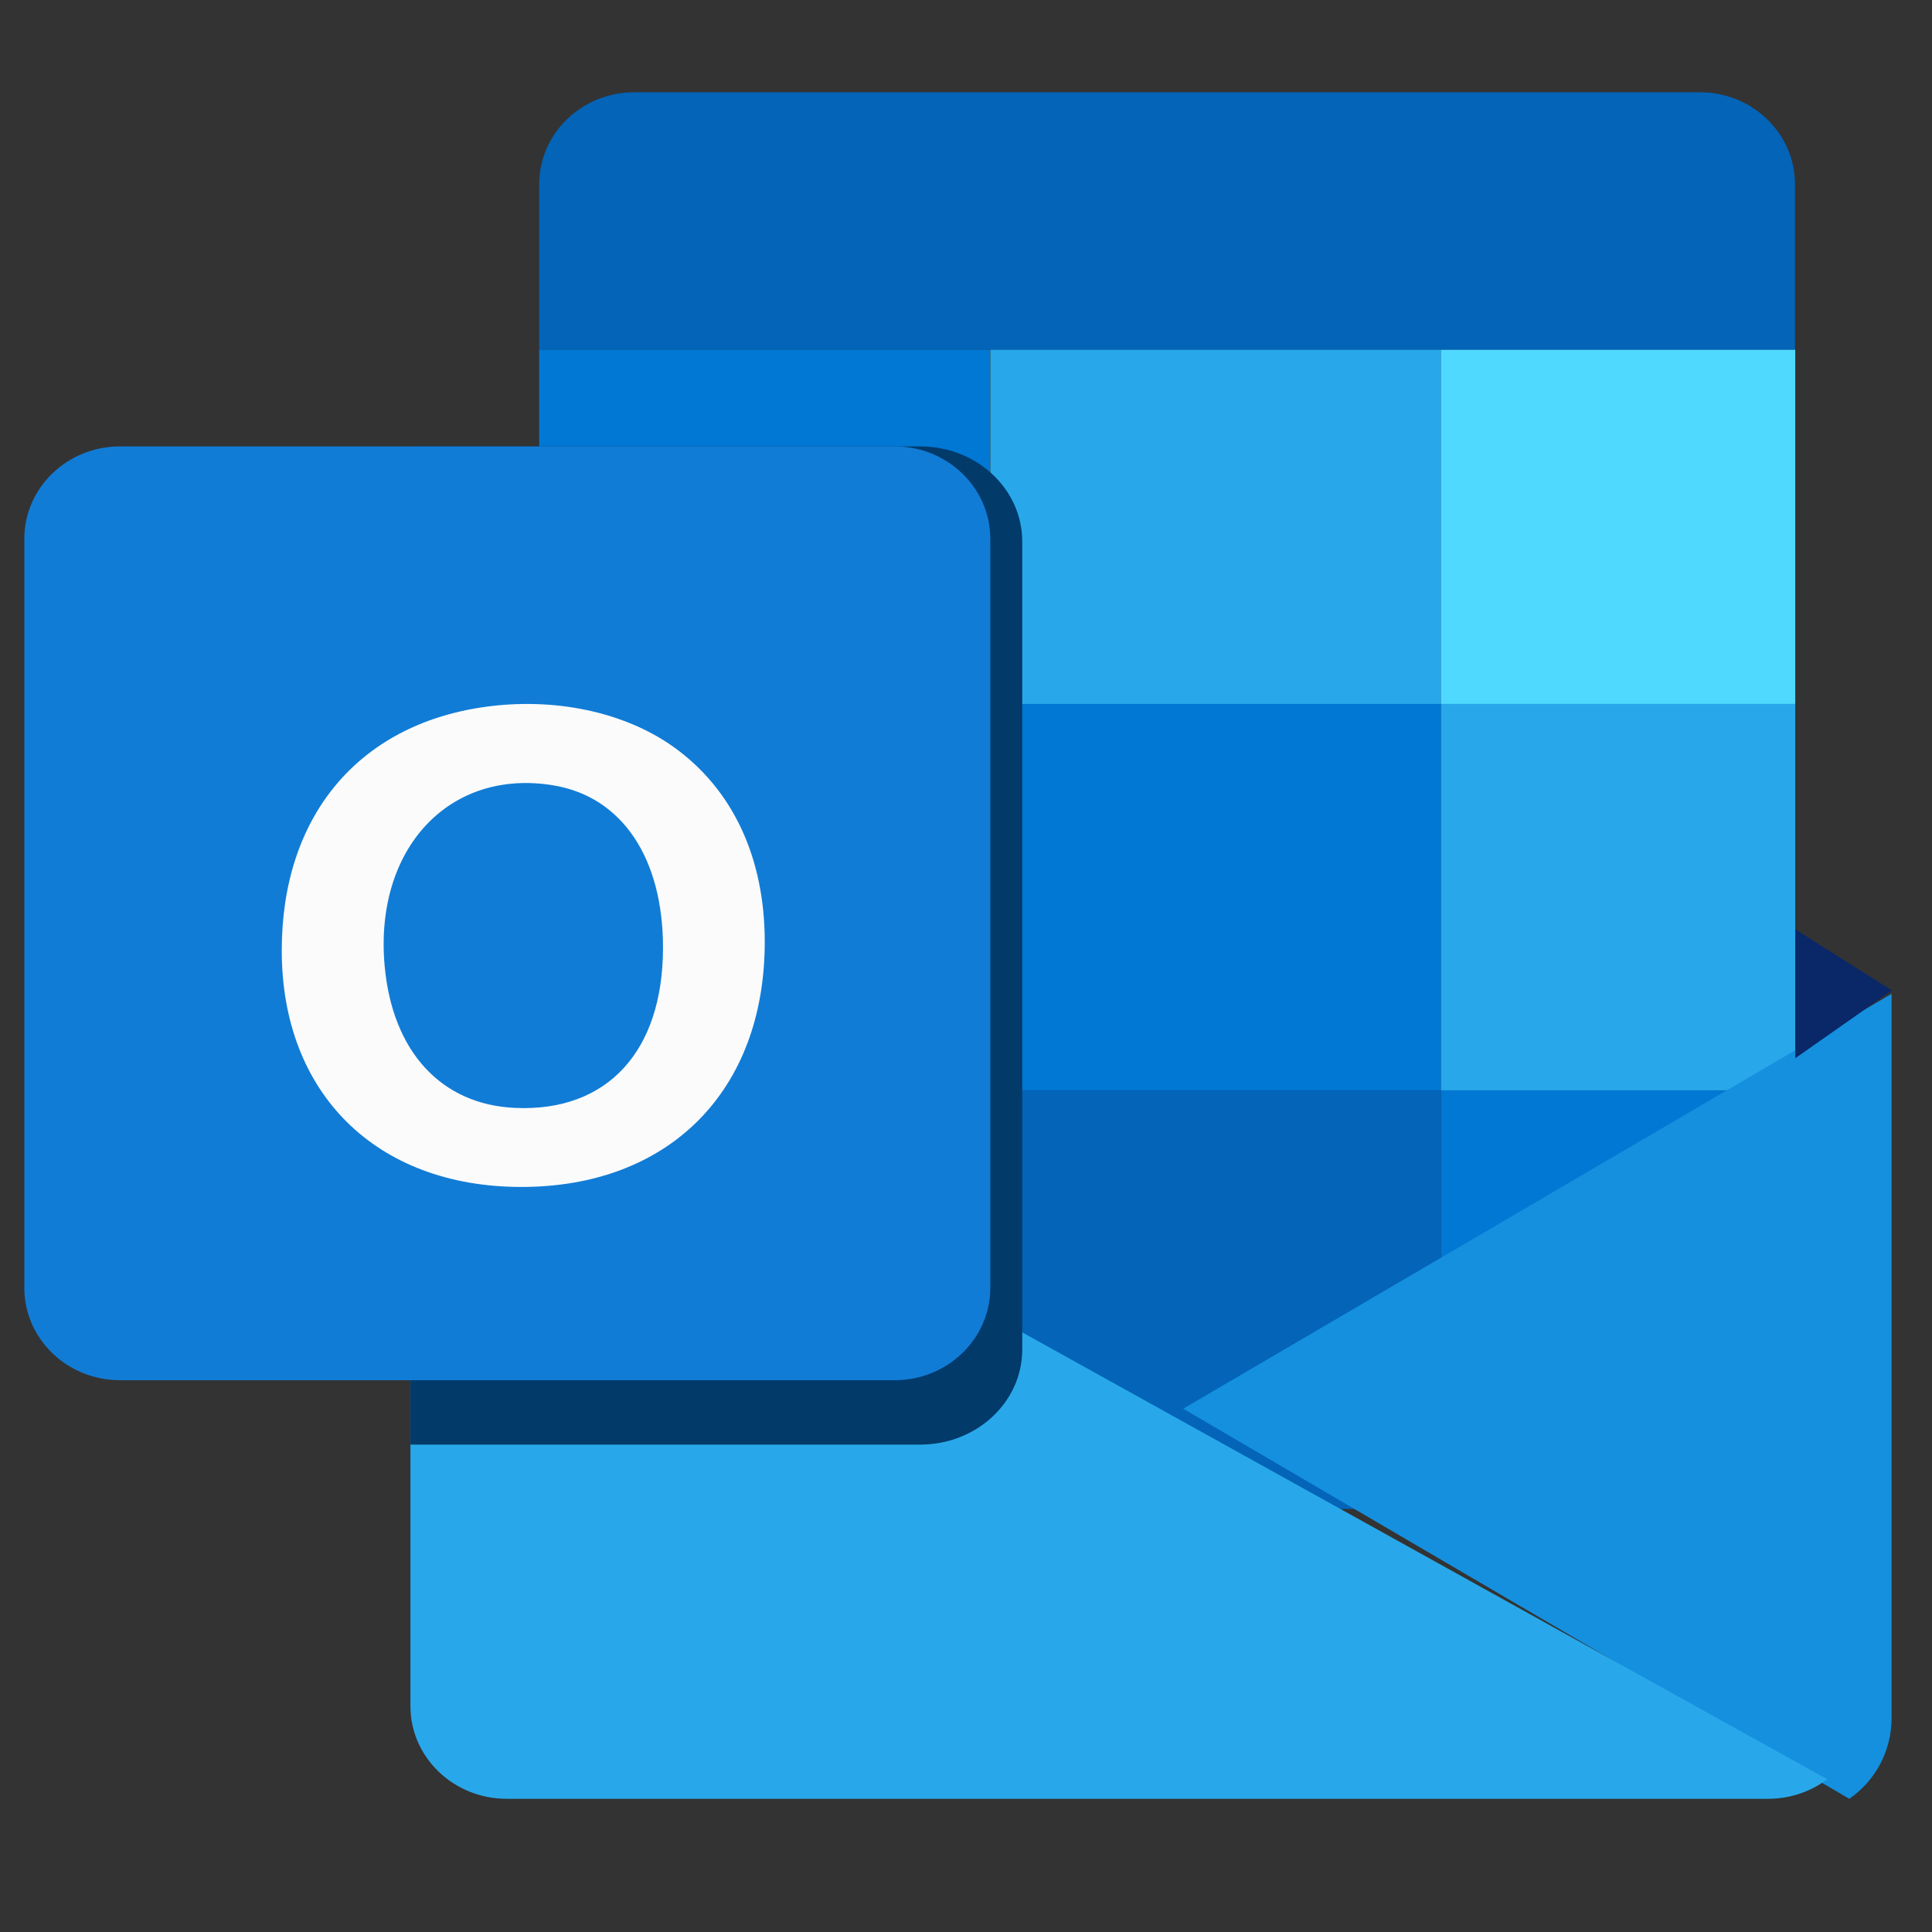
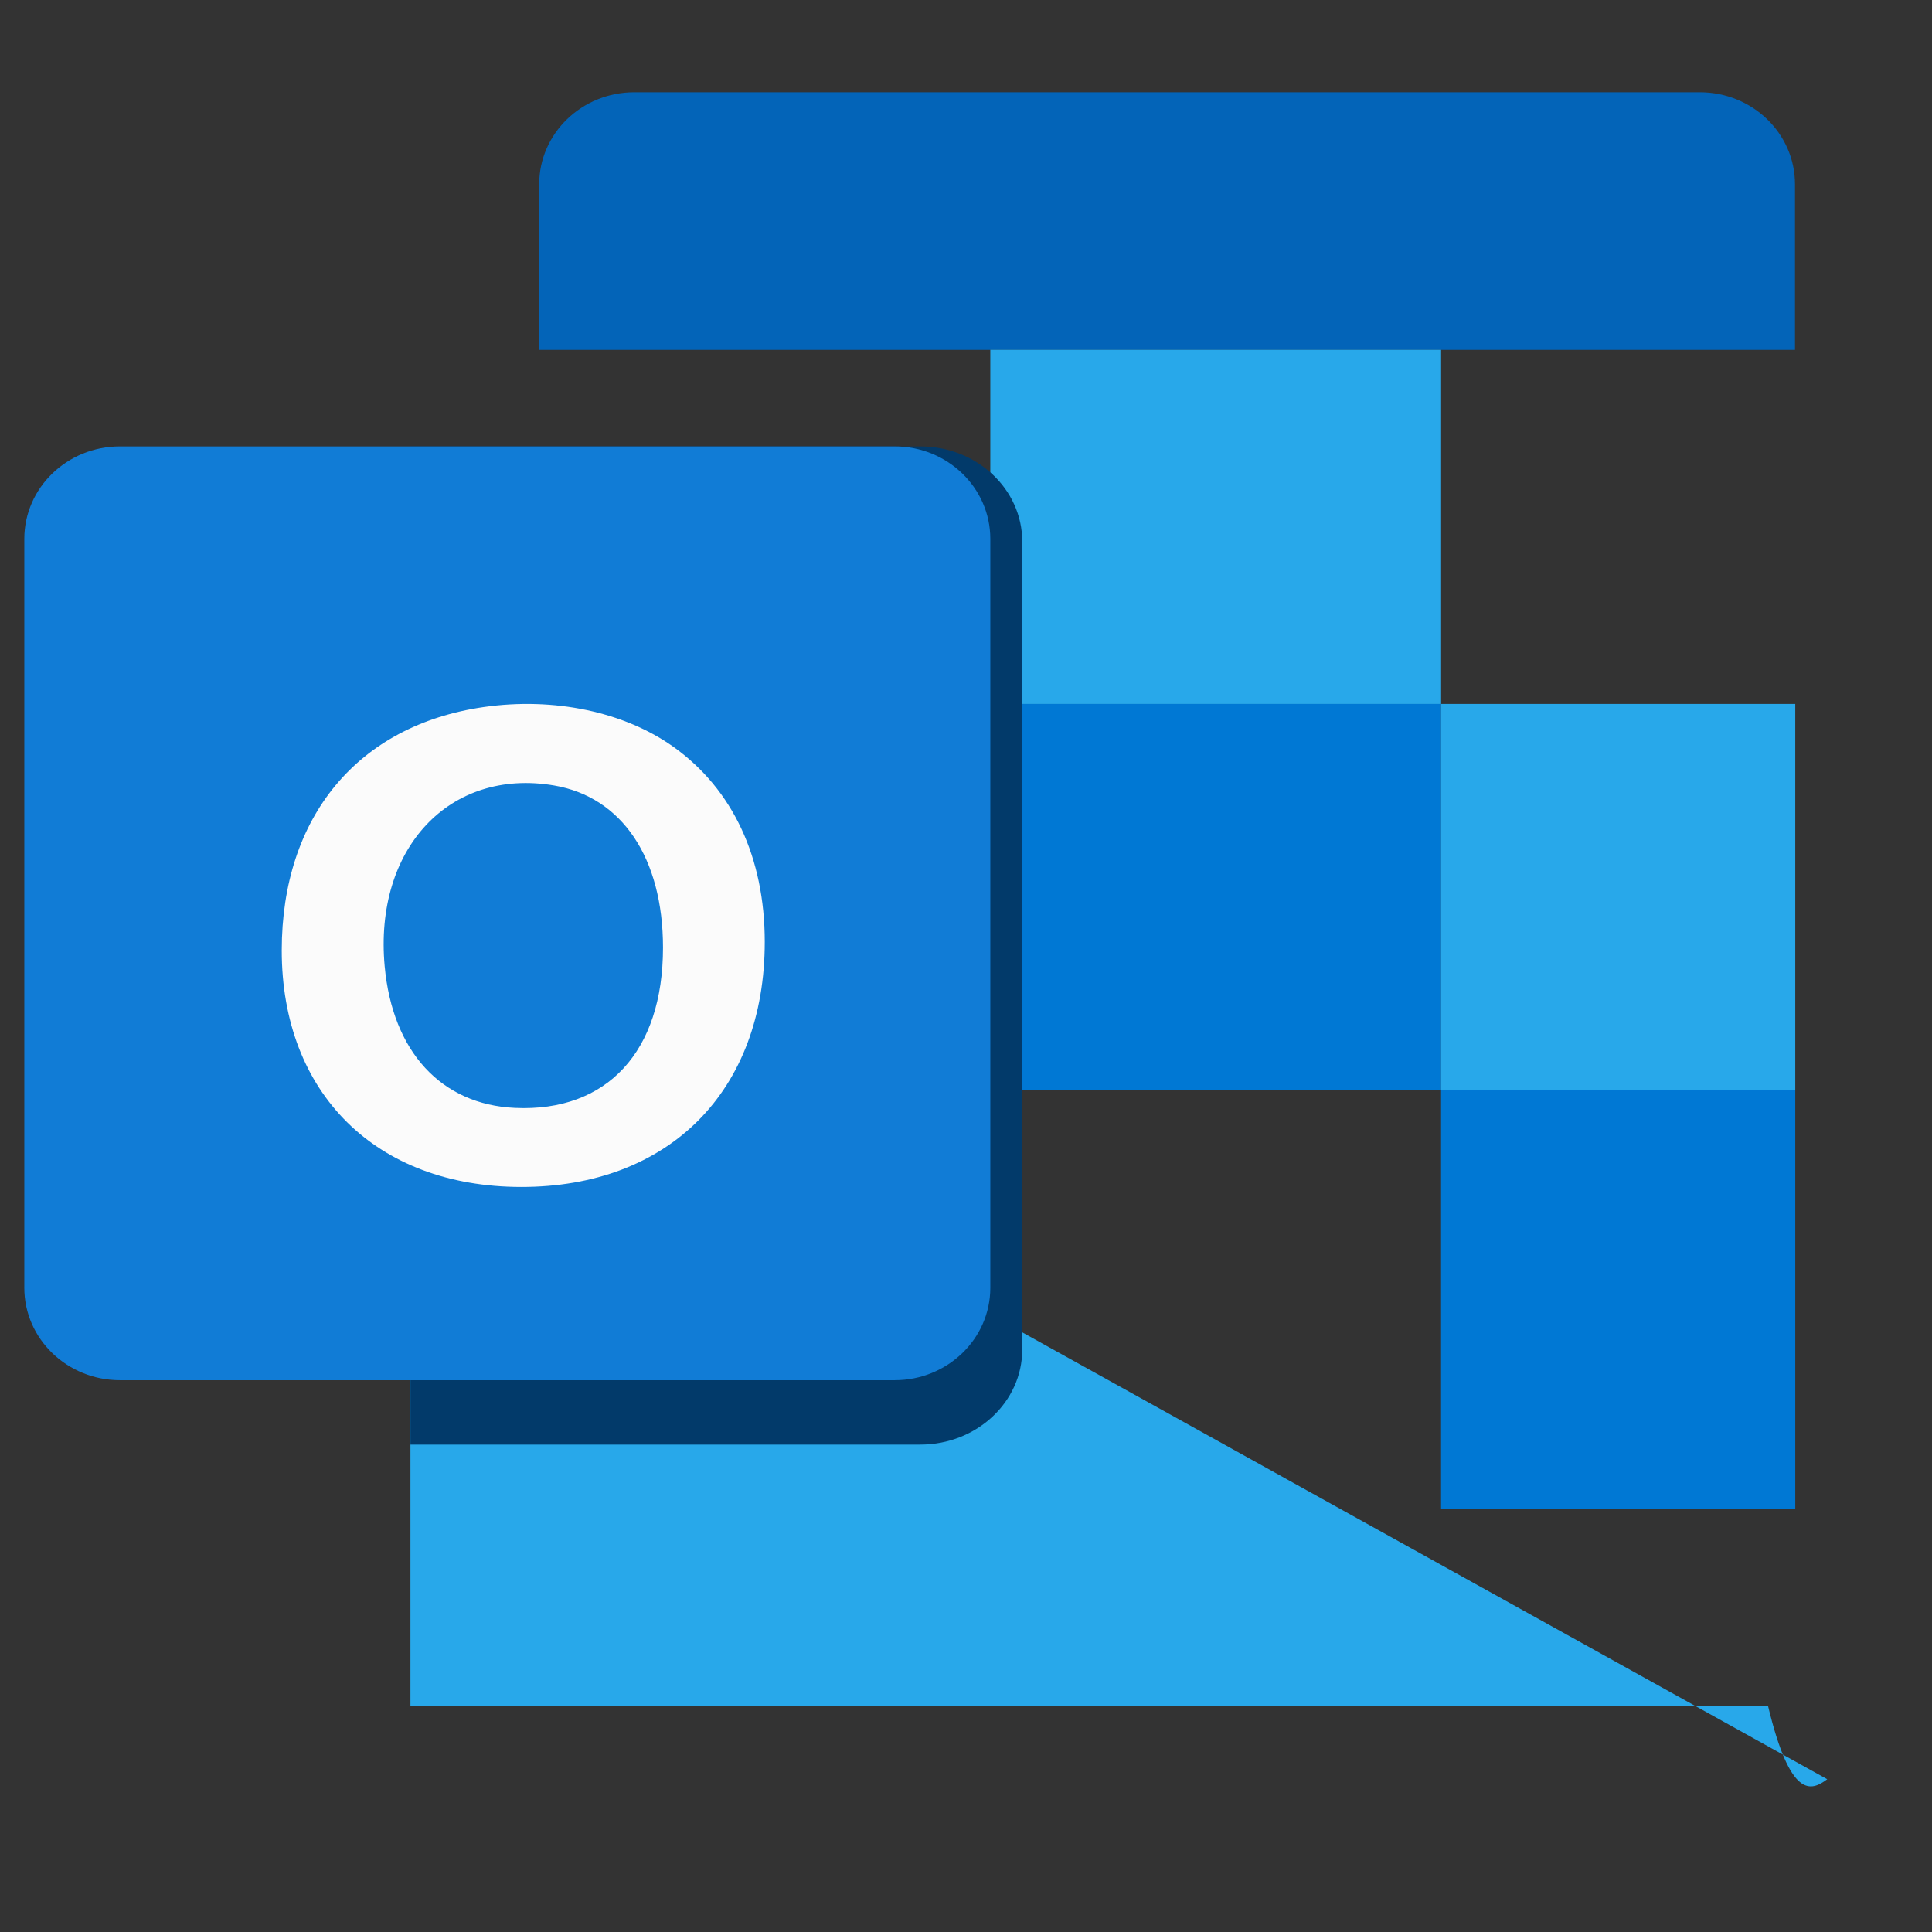
<svg xmlns="http://www.w3.org/2000/svg" width="36" height="36" viewBox="0 0 36 36" fill="none">
  <rect x="0" y="0" width="36" height="36" fill="#333333" stroke="none" />
  <path d="M10.047 3.433C10.047 2.486 10.841 1.719 11.82 1.719H31.674C32.653 1.719 33.447 2.486 33.447 3.433V6.519H10.047V3.433Z" fill="#0364B8" />
-   <rect x="10.047" y="6.518" width="8.4" height="6.6" fill="#0078D4" />
  <rect x="18.453" y="6.518" width="8.4" height="6.6" fill="#28A8EA" />
-   <rect x="26.852" y="6.518" width="6.6" height="6.6" fill="#50D9FF" />
  <rect x="18.453" y="13.117" width="8.4" height="7.2" fill="#0078D4" />
  <rect x="26.852" y="13.117" width="6.6" height="7.2" fill="#28A8EA" />
-   <rect x="18.453" y="20.318" width="8.4" height="7.8" fill="#0364B8" />
  <rect x="26.852" y="20.318" width="6.6" height="7.8" fill="#0078D4" />
-   <path d="M22.047 26.249L34.458 33.518C34.934 33.191 35.247 32.638 35.247 32.011V18.518L22.047 26.249Z" fill="#1490DF" />
-   <path d="M7.683 18.518C7.66 18.627 7.648 18.74 7.648 18.855V31.793C7.648 32.745 8.452 33.518 9.443 33.518H32.946C33.361 33.518 33.744 33.382 34.048 33.153L7.683 18.518Z" fill="#28A8EA" />
+   <path d="M7.683 18.518C7.66 18.627 7.648 18.74 7.648 18.855V31.793H32.946C33.361 33.518 33.744 33.382 34.048 33.153L7.683 18.518Z" fill="#28A8EA" />
  <path d="M7.648 8.318H17.148C18.198 8.318 19.048 9.111 19.048 10.09V25.147C19.048 26.125 18.198 26.918 17.148 26.918H7.648V8.318Z" fill="#023A6A" />
  <path d="M0.453 10.041C0.453 9.09 1.251 8.318 2.235 8.318H16.671C17.655 8.318 18.453 9.09 18.453 10.041V23.996C18.453 24.947 17.655 25.718 16.671 25.718H2.235C1.251 25.718 0.453 24.947 0.453 23.996V10.041Z" fill="#117CD6" />
  <path fill-rule="evenodd" clip-rule="evenodd" d="M9.014 13.175C6.667 13.513 5.25 15.219 5.25 17.71C5.25 20.373 7.011 22.114 9.708 22.117C12.466 22.121 14.25 20.327 14.25 17.551C14.25 15.981 13.654 14.707 12.552 13.919C11.633 13.263 10.321 12.987 9.014 13.175ZM10.324 14.636C11.59 14.851 12.354 15.988 12.354 17.657C12.354 19.594 11.311 20.723 9.594 20.644C8.222 20.582 7.314 19.595 7.168 18.006C6.966 15.812 8.377 14.305 10.324 14.636Z" fill="#FBFBFB" />
-   <path d="M35.253 18.455L33.453 19.718V17.318L35.253 18.455Z" fill="#0A2767" />
</svg>